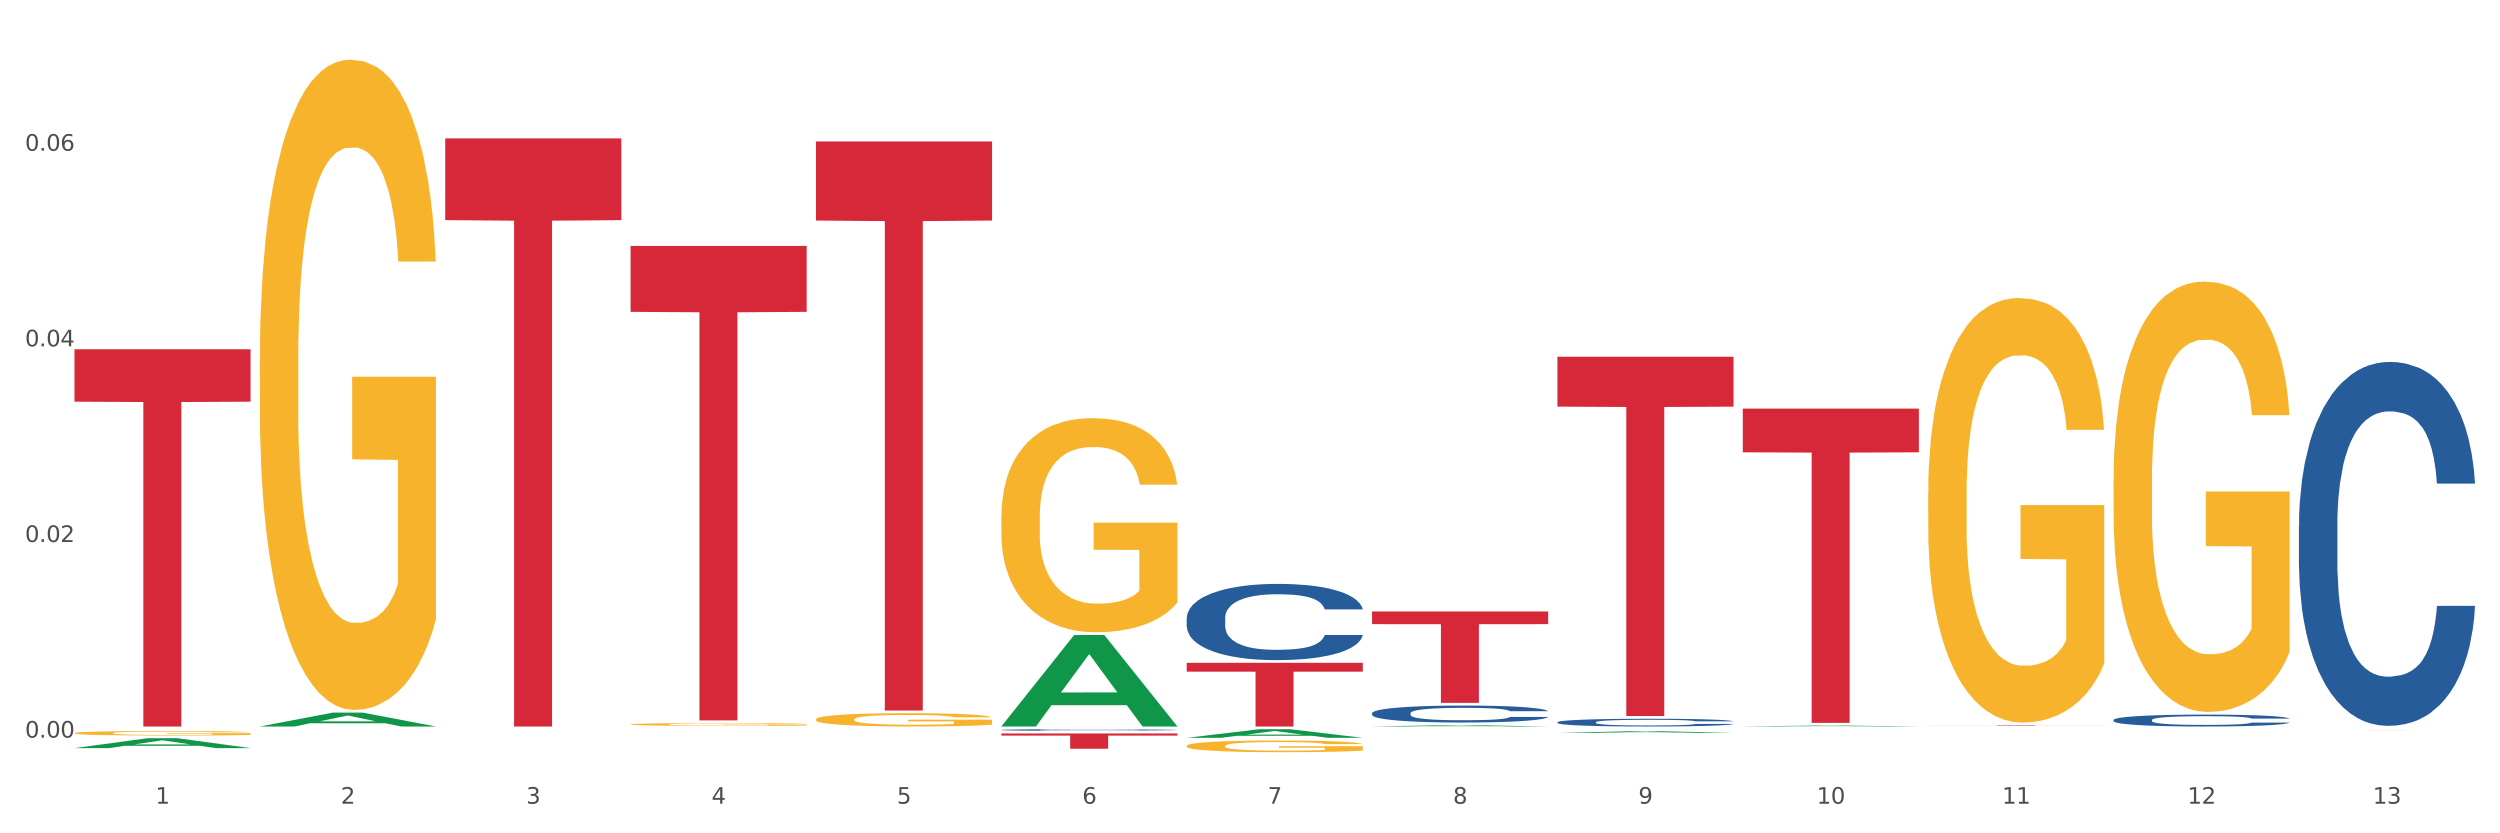
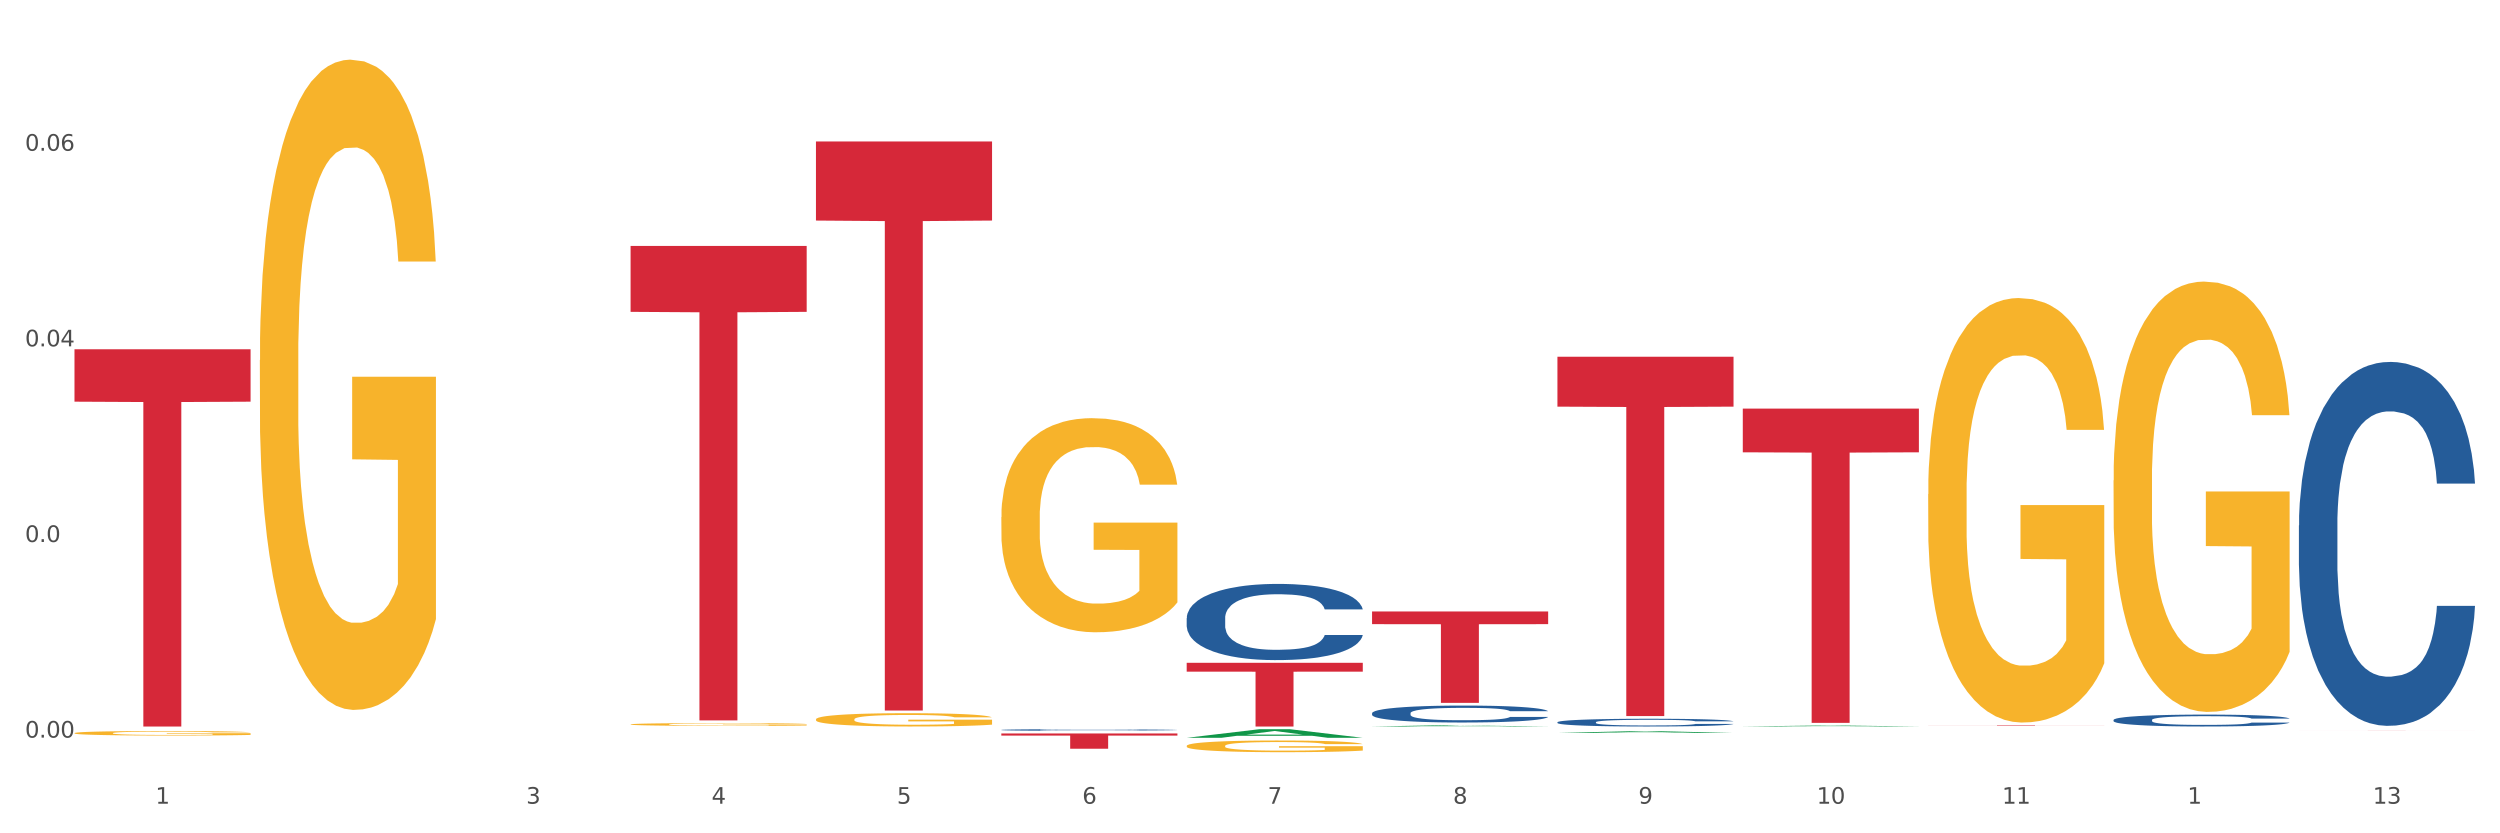
<svg xmlns="http://www.w3.org/2000/svg" xmlns:xlink="http://www.w3.org/1999/xlink" width="1080pt" height="360pt" viewBox="0 0 1080 360" version="1.1">
  <rect x="0" y="0" width="1080" height="360" fill="#333333" stroke="none" />
  <defs>
    <style type="text/css">*{stroke-linejoin: round; stroke-linecap: butt}</style>
  </defs>
  <g id="figure_1">
    <g id="patch_1">
      <path d="M 0 360  L 1080 360  L 1080 0  L 0 0  z " style="fill: #ffffff; stroke: #ffffff; stroke-linejoin: miter" />
    </g>
    <g id="axes_1">
      <g id="matplotlib.axis_1">
        <g id="xtick_1">
          <g id="text_1">
            <g style="fill: #4d4d4d" transform="translate(67.159 347.204) scale(0.096 -0.096)">
              <defs>
                <path id="DejaVuSans-31" d="M 794 531  L 1825 531  L 1825 4091  L 703 3866  L 703 4441  L 1819 4666  L 2450 4666  L 2450 531  L 3481 531  L 3481 0  L 794 0  L 794 531  z " transform="scale(0.016)" />
              </defs>
              <use xlink:href="#DejaVuSans-31" />
            </g>
          </g>
        </g>
        <g id="xtick_2">
          <g id="text_2">
            <g style="fill: #4d4d4d" transform="translate(147.238 347.204) scale(0.096 -0.096)">
              <defs>
-                 <path id="DejaVuSans-32" d="M 1228 531  L 3431 531  L 3431 0  L 469 0  L 469 531  Q 828 903 1448 1529  Q 2069 2156 2228 2338  Q 2531 2678 2651 2914  Q 2772 3150 2772 3378  Q 2772 3750 2511 3984  Q 2250 4219 1831 4219  Q 1534 4219 1204 4116  Q 875 4013 500 3803  L 500 4441  Q 881 4594 1212 4672  Q 1544 4750 1819 4750  Q 2544 4750 2975 4387  Q 3406 4025 3406 3419  Q 3406 3131 3298 2873  Q 3191 2616 2906 2266  Q 2828 2175 2409 1742  Q 1991 1309 1228 531  z " transform="scale(0.016)" />
-               </defs>
+                 </defs>
              <use xlink:href="#DejaVuSans-32" />
            </g>
          </g>
        </g>
        <g id="xtick_3">
          <g id="text_3">
            <g style="fill: #4d4d4d" transform="translate(227.317 347.204) scale(0.096 -0.096)">
              <defs>
                <path id="DejaVuSans-33" d="M 2597 2516  Q 3050 2419 3304 2112  Q 3559 1806 3559 1356  Q 3559 666 3084 287  Q 2609 -91 1734 -91  Q 1441 -91 1130 -33  Q 819 25 488 141  L 488 750  Q 750 597 1062 519  Q 1375 441 1716 441  Q 2309 441 2620 675  Q 2931 909 2931 1356  Q 2931 1769 2642 2001  Q 2353 2234 1838 2234  L 1294 2234  L 1294 2753  L 1863 2753  Q 2328 2753 2575 2939  Q 2822 3125 2822 3475  Q 2822 3834 2567 4026  Q 2313 4219 1838 4219  Q 1578 4219 1281 4162  Q 984 4106 628 3988  L 628 4550  Q 988 4650 1302 4700  Q 1616 4750 1894 4750  Q 2613 4750 3031 4423  Q 3450 4097 3450 3541  Q 3450 3153 3228 2886  Q 3006 2619 2597 2516  z " transform="scale(0.016)" />
              </defs>
              <use xlink:href="#DejaVuSans-33" />
            </g>
          </g>
        </g>
        <g id="xtick_4">
          <g id="text_4">
            <g style="fill: #4d4d4d" transform="translate(307.396 347.204) scale(0.096 -0.096)">
              <defs>
                <path id="DejaVuSans-34" d="M 2419 4116  L 825 1625  L 2419 1625  L 2419 4116  z M 2253 4666  L 3047 4666  L 3047 1625  L 3713 1625  L 3713 1100  L 3047 1100  L 3047 0  L 2419 0  L 2419 1100  L 313 1100  L 313 1709  L 2253 4666  z " transform="scale(0.016)" />
              </defs>
              <use xlink:href="#DejaVuSans-34" />
            </g>
          </g>
        </g>
        <g id="xtick_5">
          <g id="text_5">
            <g style="fill: #4d4d4d" transform="translate(387.475 347.204) scale(0.096 -0.096)">
              <defs>
                <path id="DejaVuSans-35" d="M 691 4666  L 3169 4666  L 3169 4134  L 1269 4134  L 1269 2991  Q 1406 3038 1543 3061  Q 1681 3084 1819 3084  Q 2600 3084 3056 2656  Q 3513 2228 3513 1497  Q 3513 744 3044 326  Q 2575 -91 1722 -91  Q 1428 -91 1123 -41  Q 819 9 494 109  L 494 744  Q 775 591 1075 516  Q 1375 441 1709 441  Q 2250 441 2565 725  Q 2881 1009 2881 1497  Q 2881 1984 2565 2268  Q 2250 2553 1709 2553  Q 1456 2553 1204 2497  Q 953 2441 691 2322  L 691 4666  z " transform="scale(0.016)" />
              </defs>
              <use xlink:href="#DejaVuSans-35" />
            </g>
          </g>
        </g>
        <g id="xtick_6">
          <g id="text_6">
            <g style="fill: #4d4d4d" transform="translate(467.554 347.204) scale(0.096 -0.096)">
              <defs>
                <path id="DejaVuSans-36" d="M 2113 2584  Q 1688 2584 1439 2293  Q 1191 2003 1191 1497  Q 1191 994 1439 701  Q 1688 409 2113 409  Q 2538 409 2786 701  Q 3034 994 3034 1497  Q 3034 2003 2786 2293  Q 2538 2584 2113 2584  z M 3366 4563  L 3366 3988  Q 3128 4100 2886 4159  Q 2644 4219 2406 4219  Q 1781 4219 1451 3797  Q 1122 3375 1075 2522  Q 1259 2794 1537 2939  Q 1816 3084 2150 3084  Q 2853 3084 3261 2657  Q 3669 2231 3669 1497  Q 3669 778 3244 343  Q 2819 -91 2113 -91  Q 1303 -91 875 529  Q 447 1150 447 2328  Q 447 3434 972 4092  Q 1497 4750 2381 4750  Q 2619 4750 2861 4703  Q 3103 4656 3366 4563  z " transform="scale(0.016)" />
              </defs>
              <use xlink:href="#DejaVuSans-36" />
            </g>
          </g>
        </g>
        <g id="xtick_7">
          <g id="text_7">
            <g style="fill: #4d4d4d" transform="translate(547.634 347.204) scale(0.096 -0.096)">
              <defs>
                <path id="DejaVuSans-37" d="M 525 4666  L 3525 4666  L 3525 4397  L 1831 0  L 1172 0  L 2766 4134  L 525 4134  L 525 4666  z " transform="scale(0.016)" />
              </defs>
              <use xlink:href="#DejaVuSans-37" />
            </g>
          </g>
        </g>
        <g id="xtick_8">
          <g id="text_8">
            <g style="fill: #4d4d4d" transform="translate(627.713 347.204) scale(0.096 -0.096)">
              <defs>
                <path id="DejaVuSans-38" d="M 2034 2216  Q 1584 2216 1326 1975  Q 1069 1734 1069 1313  Q 1069 891 1326 650  Q 1584 409 2034 409  Q 2484 409 2743 651  Q 3003 894 3003 1313  Q 3003 1734 2745 1975  Q 2488 2216 2034 2216  z M 1403 2484  Q 997 2584 770 2862  Q 544 3141 544 3541  Q 544 4100 942 4425  Q 1341 4750 2034 4750  Q 2731 4750 3128 4425  Q 3525 4100 3525 3541  Q 3525 3141 3298 2862  Q 3072 2584 2669 2484  Q 3125 2378 3379 2068  Q 3634 1759 3634 1313  Q 3634 634 3220 271  Q 2806 -91 2034 -91  Q 1263 -91 848 271  Q 434 634 434 1313  Q 434 1759 690 2068  Q 947 2378 1403 2484  z M 1172 3481  Q 1172 3119 1398 2916  Q 1625 2713 2034 2713  Q 2441 2713 2670 2916  Q 2900 3119 2900 3481  Q 2900 3844 2670 4047  Q 2441 4250 2034 4250  Q 1625 4250 1398 4047  Q 1172 3844 1172 3481  z " transform="scale(0.016)" />
              </defs>
              <use xlink:href="#DejaVuSans-38" />
            </g>
          </g>
        </g>
        <g id="xtick_9">
          <g id="text_9">
            <g style="fill: #4d4d4d" transform="translate(707.792 347.204) scale(0.096 -0.096)">
              <defs>
                <path id="DejaVuSans-39" d="M 703 97  L 703 672  Q 941 559 1184 500  Q 1428 441 1663 441  Q 2288 441 2617 861  Q 2947 1281 2994 2138  Q 2813 1869 2534 1725  Q 2256 1581 1919 1581  Q 1219 1581 811 2004  Q 403 2428 403 3163  Q 403 3881 828 4315  Q 1253 4750 1959 4750  Q 2769 4750 3195 4129  Q 3622 3509 3622 2328  Q 3622 1225 3098 567  Q 2575 -91 1691 -91  Q 1453 -91 1209 -44  Q 966 3 703 97  z M 1959 2075  Q 2384 2075 2632 2365  Q 2881 2656 2881 3163  Q 2881 3666 2632 3958  Q 2384 4250 1959 4250  Q 1534 4250 1286 3958  Q 1038 3666 1038 3163  Q 1038 2656 1286 2365  Q 1534 2075 1959 2075  z " transform="scale(0.016)" />
              </defs>
              <use xlink:href="#DejaVuSans-39" />
            </g>
          </g>
        </g>
        <g id="xtick_10">
          <g id="text_10">
            <g style="fill: #4d4d4d" transform="translate(784.817 347.204) scale(0.096 -0.096)">
              <defs>
                <path id="DejaVuSans-30" d="M 2034 4250  Q 1547 4250 1301 3770  Q 1056 3291 1056 2328  Q 1056 1369 1301 889  Q 1547 409 2034 409  Q 2525 409 2770 889  Q 3016 1369 3016 2328  Q 3016 3291 2770 3770  Q 2525 4250 2034 4250  z M 2034 4750  Q 2819 4750 3233 4129  Q 3647 3509 3647 2328  Q 3647 1150 3233 529  Q 2819 -91 2034 -91  Q 1250 -91 836 529  Q 422 1150 422 2328  Q 422 3509 836 4129  Q 1250 4750 2034 4750  z " transform="scale(0.016)" />
              </defs>
              <use xlink:href="#DejaVuSans-31" />
              <use xlink:href="#DejaVuSans-30" transform="translate(63.623 0)" />
            </g>
          </g>
        </g>
        <g id="xtick_11">
          <g id="text_11">
            <g style="fill: #4d4d4d" transform="translate(864.896 347.204) scale(0.096 -0.096)">
              <use xlink:href="#DejaVuSans-31" />
              <use xlink:href="#DejaVuSans-31" transform="translate(63.623 0)" />
            </g>
          </g>
        </g>
        <g id="xtick_12">
          <g id="text_12">
            <g style="fill: #4d4d4d" transform="translate(944.975 347.204) scale(0.096 -0.096)">
              <use xlink:href="#DejaVuSans-31" />
              <use xlink:href="#DejaVuSans-32" transform="translate(63.623 0)" />
            </g>
          </g>
        </g>
        <g id="xtick_13">
          <g id="text_13">
            <g style="fill: #4d4d4d" transform="translate(1025.054 347.204) scale(0.096 -0.096)">
              <use xlink:href="#DejaVuSans-31" />
              <use xlink:href="#DejaVuSans-33" transform="translate(63.623 0)" />
            </g>
          </g>
        </g>
        <g id="xtick_14" />
        <g id="xtick_15" />
        <g id="xtick_16" />
        <g id="xtick_17" />
        <g id="xtick_18" />
        <g id="xtick_19" />
        <g id="xtick_20" />
        <g id="xtick_21" />
        <g id="xtick_22" />
        <g id="xtick_23" />
        <g id="xtick_24" />
        <g id="xtick_25" />
      </g>
      <g id="matplotlib.axis_2">
        <g id="ytick_1">
          <g id="text_14">
            <g style="fill: #4d4d4d" transform="translate(10.8 318.653) scale(0.096 -0.096)">
              <defs>
                <path id="DejaVuSans-2e" d="M 684 794  L 1344 794  L 1344 0  L 684 0  L 684 794  z " transform="scale(0.016)" />
              </defs>
              <use xlink:href="#DejaVuSans-30" />
              <use xlink:href="#DejaVuSans-2e" transform="translate(63.623 0)" />
              <use xlink:href="#DejaVuSans-30" transform="translate(95.41 0)" />
              <use xlink:href="#DejaVuSans-30" transform="translate(159.033 0)" />
            </g>
          </g>
        </g>
        <g id="ytick_2">
          <g id="text_15">
            <g style="fill: #4d4d4d" transform="translate(10.8 234.141) scale(0.096 -0.096)">
              <use xlink:href="#DejaVuSans-30" />
              <use xlink:href="#DejaVuSans-2e" transform="translate(63.623 0)" />
              <use xlink:href="#DejaVuSans-30" transform="translate(95.41 0)" />
              <use xlink:href="#DejaVuSans-32" transform="translate(159.033 0)" />
            </g>
          </g>
        </g>
        <g id="ytick_3">
          <g id="text_16">
            <g style="fill: #4d4d4d" transform="translate(10.8 149.629) scale(0.096 -0.096)">
              <use xlink:href="#DejaVuSans-30" />
              <use xlink:href="#DejaVuSans-2e" transform="translate(63.623 0)" />
              <use xlink:href="#DejaVuSans-30" transform="translate(95.41 0)" />
              <use xlink:href="#DejaVuSans-34" transform="translate(159.033 0)" />
            </g>
          </g>
        </g>
        <g id="ytick_4">
          <g id="text_17">
            <g style="fill: #4d4d4d" transform="translate(10.8 65.117) scale(0.096 -0.096)">
              <use xlink:href="#DejaVuSans-30" />
              <use xlink:href="#DejaVuSans-2e" transform="translate(63.623 0)" />
              <use xlink:href="#DejaVuSans-30" transform="translate(95.41 0)" />
              <use xlink:href="#DejaVuSans-36" transform="translate(159.033 0)" />
            </g>
          </g>
        </g>
        <g id="ytick_5" />
        <g id="ytick_6" />
        <g id="ytick_7" />
        <g id="ytick_8" />
      </g>
      <g id="PolyCollection_1">
-         <path d="M 32.175 323.173  L 32.253 323.169  L 63.625 318.918  L 76.644 318.914  L 108.25 323.181  L 93.192 323.181  L 86.369 322.187  L 53.978 322.187  L 53.743 322.203  L 47.155 323.181  L 32.175 323.181  L 32.175 323.173  L 58.056 321.594  L 82.291 321.59  L 70.291 319.823  L 70.134 319.815  L 69.977 319.827  L 57.978 321.59  L 58.056 321.594  L 32.175 323.173  z " clip-path="url(#pf5a800cb2a)" style="fill: #109648" />
        <path d="M 592.729 308.094  L 592.819 308.088  L 592.819 307.901  L 593.089 307.647  L 594.078 307.179  L 595.337 306.824  L 597.495 306.41  L 598.664 306.236  L 600.193 306.042  L 603.34 305.728  L 606.937 305.461  L 609.455 305.314  L 611.343 305.22  L 615.57 305.053  L 617.998 304.98  L 620.515 304.919  L 622.674 304.879  L 626.27 304.832  L 629.148 304.812  L 632.475 304.806  L 635.263 304.812  L 638.95 304.839  L 644.345 304.919  L 646.413 304.966  L 649.201 305.046  L 652.078 305.153  L 654.417 305.26  L 657.114 305.414  L 659.902 305.615  L 662.6 305.869  L 664.488 306.102  L 666.017 306.35  L 667.365 306.651  L 668.355 306.978  L 668.804 307.252  L 652.348 307.252  L 651.899 307.005  L 650.999 306.738  L 650.1 306.557  L 649.111 306.41  L 647.582 306.243  L 646.233 306.136  L 643.985 306.009  L 641.917 305.929  L 640.209 305.882  L 638.14 305.842  L 633.734 305.802  L 630.587 305.802  L 628.608 305.815  L 626.181 305.848  L 624.112 305.895  L 621.684 305.975  L 619.796 306.062  L 617.908 306.176  L 616.829 306.256  L 615.21 306.403  L 614.131 306.524  L 612.692 306.731  L 611.883 306.878  L 610.444 307.259  L 609.814 307.54  L 609.545 307.733  L 609.365 307.947  L 609.365 308.99  L 609.904 309.458  L 610.354 309.659  L 611.073 309.886  L 612.422 310.18  L 614.401 310.467  L 616.469 310.675  L 618.177 310.802  L 619.796 310.895  L 621.415 310.969  L 623.393 311.036  L 625.012 311.076  L 627.439 311.116  L 630.317 311.136  L 632.565 311.136  L 637.151 311.102  L 639.219 311.069  L 641.198 311.022  L 643.356 310.949  L 645.064 310.868  L 646.054 310.808  L 647.672 310.681  L 648.931 310.548  L 650.01 310.394  L 650.73 310.26  L 651.539 310.06  L 652.168 309.832  L 652.348 309.712  L 668.804 309.712  L 668.445 309.953  L 667.815 310.187  L 666.556 310.501  L 665.567 310.681  L 664.038 310.902  L 662.42 311.089  L 660.172 311.296  L 658.103 311.45  L 655.945 311.584  L 653.607 311.704  L 649.381 311.871  L 647.852 311.918  L 644.615 311.998  L 642.097 312.045  L 638.41 312.092  L 634.633 312.118  L 630.677 312.125  L 627.17 312.112  L 623.303 312.072  L 620.875 312.032  L 618.177 311.971  L 615.03 311.878  L 612.063 311.764  L 609.275 311.631  L 606.667 311.477  L 604.239 311.303  L 601.092 311.016  L 598.754 310.735  L 597.045 310.474  L 595.876 310.254  L 594.707 309.973  L 594.078 309.779  L 593.089 309.311  L 592.729 308.877  L 592.729 308.094  z " clip-path="url(#pf5a800cb2a)" style="fill: #255c99" />
        <path d="M 672.808 312.005  L 672.898 312.002  L 672.898 311.916  L 673.168 311.8  L 674.157 311.586  L 675.416 311.424  L 677.574 311.234  L 678.743 311.155  L 680.272 311.066  L 683.419 310.922  L 687.016 310.8  L 689.534 310.733  L 691.422 310.69  L 695.649 310.614  L 698.077 310.58  L 700.595 310.552  L 702.753 310.534  L 706.35 310.513  L 709.227 310.503  L 712.554 310.5  L 715.342 310.503  L 719.029 310.516  L 724.424 310.552  L 726.492 310.574  L 729.28 310.611  L 732.158 310.659  L 734.496 310.708  L 737.193 310.779  L 739.981 310.87  L 742.679 310.987  L 744.567 311.094  L 746.096 311.207  L 747.445 311.345  L 748.434 311.494  L 748.883 311.62  L 732.427 311.62  L 731.978 311.507  L 731.079 311.384  L 730.179 311.302  L 729.19 311.234  L 727.661 311.158  L 726.313 311.109  L 724.065 311.051  L 721.996 311.014  L 720.288 310.993  L 718.22 310.974  L 713.813 310.956  L 710.666 310.956  L 708.688 310.962  L 706.26 310.978  L 704.191 310.999  L 701.764 311.036  L 699.875 311.075  L 697.987 311.127  L 696.908 311.164  L 695.289 311.231  L 694.21 311.286  L 692.771 311.381  L 691.962 311.448  L 690.523 311.623  L 689.894 311.751  L 689.624 311.84  L 689.444 311.938  L 689.444 312.415  L 689.984 312.629  L 690.433 312.721  L 691.153 312.825  L 692.501 312.959  L 694.48 313.091  L 696.548 313.186  L 698.257 313.244  L 699.875 313.286  L 701.494 313.32  L 703.472 313.351  L 705.091 313.369  L 707.519 313.387  L 710.396 313.397  L 712.644 313.397  L 717.23 313.381  L 719.299 313.366  L 721.277 313.345  L 723.435 313.311  L 725.144 313.274  L 726.133 313.247  L 727.751 313.189  L 729.01 313.127  L 730.089 313.057  L 730.809 312.996  L 731.618 312.904  L 732.248 312.8  L 732.427 312.745  L 748.883 312.745  L 748.524 312.855  L 747.894 312.962  L 746.635 313.106  L 745.646 313.189  L 744.117 313.29  L 742.499 313.375  L 740.251 313.47  L 738.183 313.54  L 736.024 313.601  L 733.686 313.657  L 729.46 313.733  L 727.931 313.754  L 724.694 313.791  L 722.176 313.812  L 718.489 313.834  L 714.713 313.846  L 710.756 313.849  L 707.249 313.843  L 703.382 313.825  L 700.954 313.806  L 698.257 313.779  L 695.109 313.736  L 692.142 313.684  L 689.354 313.623  L 686.746 313.553  L 684.318 313.473  L 681.171 313.342  L 678.833 313.213  L 677.125 313.094  L 675.956 312.993  L 674.787 312.864  L 674.157 312.776  L 673.168 312.562  L 672.808 312.363  L 672.808 312.005  z " clip-path="url(#pf5a800cb2a)" style="fill: #255c99" />
        <path d="M 913.046 311.017  L 913.136 311.012  L 913.136 310.881  L 913.405 310.702  L 914.395 310.373  L 915.653 310.124  L 917.812 309.833  L 918.981 309.711  L 920.509 309.575  L 923.657 309.354  L 927.254 309.166  L 929.771 309.063  L 931.66 308.997  L 935.886 308.88  L 938.314 308.828  L 940.832 308.786  L 942.99 308.758  L 946.587 308.725  L 949.465 308.711  L 952.792 308.706  L 955.579 308.711  L 959.266 308.729  L 964.662 308.786  L 966.73 308.819  L 969.518 308.875  L 972.395 308.95  L 974.733 309.025  L 977.431 309.133  L 980.218 309.274  L 982.916 309.453  L 984.805 309.617  L 986.333 309.791  L 987.682 310.002  L 988.671 310.232  L 989.121 310.425  L 972.665 310.425  L 972.215 310.251  L 971.316 310.063  L 970.417 309.937  L 969.428 309.833  L 967.899 309.716  L 966.55 309.641  L 964.302 309.551  L 962.234 309.495  L 960.525 309.462  L 958.457 309.434  L 954.051 309.406  L 950.903 309.406  L 948.925 309.415  L 946.497 309.439  L 944.429 309.472  L 942.001 309.528  L 940.113 309.589  L 938.224 309.669  L 937.145 309.725  L 935.527 309.829  L 934.447 309.913  L 933.009 310.059  L 932.199 310.162  L 930.761 310.43  L 930.131 310.627  L 929.861 310.763  L 929.681 310.914  L 929.681 311.646  L 930.221 311.975  L 930.671 312.116  L 931.39 312.276  L 932.739 312.482  L 934.717 312.684  L 936.785 312.83  L 938.494 312.919  L 940.113 312.985  L 941.731 313.037  L 943.71 313.084  L 945.328 313.112  L 947.756 313.14  L 950.634 313.154  L 952.882 313.154  L 957.468 313.131  L 959.536 313.107  L 961.514 313.074  L 963.673 313.023  L 965.381 312.966  L 966.37 312.924  L 967.989 312.835  L 969.248 312.741  L 970.327 312.633  L 971.046 312.539  L 971.856 312.398  L 972.485 312.238  L 972.665 312.154  L 989.121 312.154  L 988.761 312.323  L 988.132 312.487  L 986.873 312.708  L 985.884 312.835  L 984.355 312.99  L 982.736 313.121  L 980.488 313.267  L 978.42 313.375  L 976.262 313.469  L 973.924 313.553  L 969.697 313.671  L 968.169 313.704  L 964.931 313.76  L 962.414 313.793  L 958.727 313.826  L 954.95 313.845  L 950.993 313.849  L 947.486 313.84  L 943.62 313.812  L 941.192 313.783  L 938.494 313.741  L 935.347 313.675  L 932.379 313.596  L 929.592 313.502  L 926.984 313.394  L 924.556 313.271  L 921.409 313.069  L 919.071 312.872  L 917.362 312.689  L 916.193 312.534  L 915.024 312.337  L 914.395 312.201  L 913.405 311.872  L 913.046 311.566  L 913.046 311.017  z " clip-path="url(#pf5a800cb2a)" style="fill: #255c99" />
        <path d="M 993.125 226.993  L 993.215 226.849  L 993.215 222.829  L 993.485 217.373  L 994.474 207.323  L 995.733 199.713  L 997.891 190.811  L 999.06 187.078  L 1000.588 182.914  L 1003.736 176.166  L 1007.333 170.423  L 1009.851 167.264  L 1011.739 165.254  L 1015.965 161.665  L 1018.393 160.085  L 1020.911 158.793  L 1023.069 157.932  L 1026.666 156.927  L 1029.544 156.496  L 1032.871 156.352  L 1035.659 156.496  L 1039.345 157.07  L 1044.741 158.793  L 1046.809 159.798  L 1049.597 161.521  L 1052.474 163.818  L 1054.812 166.116  L 1057.51 169.418  L 1060.298 173.725  L 1062.995 179.181  L 1064.884 184.207  L 1066.412 189.519  L 1067.761 195.98  L 1068.75 203.015  L 1069.2 208.902  L 1052.744 208.902  L 1052.294 203.59  L 1051.395 197.846  L 1050.496 193.97  L 1049.507 190.811  L 1047.978 187.222  L 1046.629 184.924  L 1044.381 182.196  L 1042.313 180.473  L 1040.604 179.468  L 1038.536 178.607  L 1034.13 177.745  L 1030.983 177.745  L 1029.004 178.033  L 1026.576 178.751  L 1024.508 179.756  L 1022.08 181.479  L 1020.192 183.345  L 1018.303 185.786  L 1017.224 187.509  L 1015.606 190.668  L 1014.527 193.252  L 1013.088 197.703  L 1012.278 200.862  L 1010.84 209.046  L 1010.21 215.076  L 1009.94 219.24  L 1009.761 223.834  L 1009.761 246.232  L 1010.3 256.283  L 1010.75 260.59  L 1011.469 265.472  L 1012.818 271.789  L 1014.796 277.963  L 1016.865 282.414  L 1018.573 285.142  L 1020.192 287.152  L 1021.81 288.732  L 1023.789 290.168  L 1025.407 291.029  L 1027.835 291.89  L 1030.713 292.321  L 1032.961 292.321  L 1037.547 291.603  L 1039.615 290.885  L 1041.594 289.88  L 1043.752 288.301  L 1045.46 286.578  L 1046.449 285.286  L 1048.068 282.558  L 1049.327 279.686  L 1050.406 276.384  L 1051.125 273.512  L 1051.935 269.205  L 1052.564 264.323  L 1052.744 261.739  L 1069.2 261.739  L 1068.84 266.908  L 1068.211 271.933  L 1066.952 278.681  L 1065.963 282.558  L 1064.434 287.296  L 1062.815 291.316  L 1060.567 295.767  L 1058.499 299.069  L 1056.341 301.941  L 1054.003 304.525  L 1049.777 308.115  L 1048.248 309.12  L 1045.011 310.843  L 1042.493 311.848  L 1038.806 312.853  L 1035.029 313.427  L 1031.072 313.571  L 1027.565 313.284  L 1023.699 312.422  L 1021.271 311.561  L 1018.573 310.269  L 1015.426 308.258  L 1012.458 305.818  L 1009.671 302.946  L 1007.063 299.644  L 1004.635 295.911  L 1001.488 289.737  L 999.15 283.706  L 997.441 278.107  L 996.272 273.369  L 995.103 267.339  L 994.474 263.175  L 993.485 253.124  L 993.125 243.792  L 993.125 226.993  z " clip-path="url(#pf5a800cb2a)" style="fill: #255c99" />
        <path d="M 112.254 155.58  L 112.344 155.323  L 112.344 146.087  L 112.524 138.134  L 113.422 118.891  L 114.769 102.985  L 115.757 94.518  L 116.745 87.591  L 117.913 80.664  L 119.35 73.48  L 121.954 62.961  L 123.571 57.573  L 125.547 51.929  L 129.14 43.719  L 131.744 39.101  L 134.439 35.252  L 138.84 30.634  L 141.714 28.582  L 144.768 27.042  L 148.45 26.016  L 151.235 25.759  L 157.342 26.529  L 162.552 28.838  L 165.067 30.634  L 168.3 33.713  L 170.007 35.765  L 172.791 39.87  L 175.665 45.258  L 177.641 49.876  L 180.605 58.599  L 182.85 67.323  L 184.916 78.098  L 185.994 85.538  L 186.802 92.466  L 187.521 100.419  L 188.24 112.991  L 172.072 112.991  L 171.444 104.011  L 170.456 95.544  L 169.019 87.334  L 167.761 82.203  L 165.606 75.789  L 163.63 71.684  L 161.564 68.605  L 159.049 66.04  L 157.073 64.757  L 154.289 63.731  L 148.81 63.987  L 145.127 66.04  L 142.612 68.605  L 140.996 70.914  L 139.559 73.48  L 137.942 77.072  L 136.056 82.46  L 134.708 87.334  L 133.361 93.492  L 132.283 99.649  L 131.295 106.833  L 130.487 114.53  L 129.858 122.483  L 129.319 132.233  L 128.87 148.396  L 128.87 183.545  L 129.05 191.498  L 129.499 202.017  L 130.038 209.971  L 130.936 219.464  L 131.744 225.878  L 133.271 235.114  L 134.978 242.811  L 136.325 247.685  L 137.672 251.79  L 140.008 257.435  L 142.612 262.053  L 144.858 264.875  L 147.912 267.441  L 149.977 268.467  L 151.774 268.98  L 156.175 268.98  L 159.318 268.21  L 162.821 266.414  L 165.516 264.105  L 167.761 261.283  L 170.276 256.665  L 171.893 252.304  L 171.893 198.682  L 152.133 198.426  L 152.133 162.763  L 188.329 162.763  L 188.329 267.441  L 186.802 272.828  L 185.096 277.703  L 183.3 282.065  L 180.605 287.453  L 177.372 292.584  L 174.497 296.176  L 171.444 299.254  L 167.851 302.077  L 163.181 304.642  L 160.306 305.668  L 156.714 306.438  L 152.492 306.695  L 148.81 306.182  L 145.217 304.899  L 141.445 302.59  L 137.762 299.254  L 134.978 295.919  L 132.194 291.814  L 129.23 286.426  L 126.894 281.295  L 125.098 276.677  L 123.122 270.776  L 120.966 263.079  L 119.35 256.152  L 117.913 248.968  L 116.386 239.732  L 115.308 231.779  L 114.23 221.773  L 113.601 214.332  L 112.883 202.787  L 112.344 186.624  L 112.254 155.58  z " clip-path="url(#pf5a800cb2a)" style="fill: #f7b32b" />
        <path d="M 993.125 315.633  L 1069.2 315.633  L 1069.2 315.638  L 1039.275 315.638  L 1039.275 315.669  L 1022.87 315.669  L 1022.87 315.638  L 993.125 315.638  L 993.125 315.633  L 993.125 315.633  z " clip-path="url(#pf5a800cb2a)" style="fill: #d62839" />
        <path d="M 832.967 313.301  L 909.042 313.301  L 909.042 313.332  L 879.116 313.333  L 879.116 313.524  L 862.712 313.524  L 862.712 313.333  L 832.967 313.332  L 832.967 313.302  L 832.967 313.301  z " clip-path="url(#pf5a800cb2a)" style="fill: #d62839" />
        <path d="M 752.887 176.528  L 828.963 176.528  L 828.963 195.394  L 799.037 195.521  L 799.037 312.288  L 782.632 312.288  L 782.632 195.521  L 752.887 195.394  L 752.887 176.655  L 752.887 176.528  z " clip-path="url(#pf5a800cb2a)" style="fill: #d62839" />
        <path d="M 672.808 154.095  L 748.883 154.095  L 748.883 175.669  L 718.958 175.815  L 718.958 309.343  L 702.553 309.343  L 702.553 175.815  L 672.808 175.669  L 672.808 154.24  L 672.808 154.095  z " clip-path="url(#pf5a800cb2a)" style="fill: #d62839" />
        <path d="M 592.729 264.143  L 668.804 264.143  L 668.804 269.633  L 638.879 269.67  L 638.879 303.649  L 622.474 303.649  L 622.474 269.67  L 592.729 269.633  L 592.729 264.18  L 592.729 264.143  z " clip-path="url(#pf5a800cb2a)" style="fill: #d62839" />
        <path d="M 512.65 267.039  L 512.74 267.009  L 512.74 266.167  L 513.01 265.025  L 513.999 262.92  L 515.258 261.327  L 517.416 259.463  L 518.585 258.681  L 520.114 257.81  L 523.261 256.397  L 526.858 255.194  L 529.376 254.533  L 531.264 254.112  L 535.49 253.36  L 537.918 253.029  L 540.436 252.759  L 542.594 252.579  L 546.191 252.368  L 549.069 252.278  L 552.396 252.248  L 555.184 252.278  L 558.871 252.398  L 564.266 252.759  L 566.334 252.969  L 569.122 253.33  L 571.999 253.811  L 574.337 254.292  L 577.035 254.984  L 579.823 255.886  L 582.52 257.028  L 584.409 258.08  L 585.937 259.193  L 587.286 260.545  L 588.275 262.018  L 588.725 263.251  L 572.269 263.251  L 571.819 262.139  L 570.92 260.936  L 570.021 260.124  L 569.032 259.463  L 567.503 258.712  L 566.154 258.23  L 563.906 257.659  L 561.838 257.299  L 560.129 257.088  L 558.061 256.908  L 553.655 256.727  L 550.508 256.727  L 548.529 256.787  L 546.101 256.938  L 544.033 257.148  L 541.605 257.509  L 539.717 257.9  L 537.828 258.411  L 536.749 258.772  L 535.131 259.433  L 534.052 259.974  L 532.613 260.906  L 531.804 261.568  L 530.365 263.281  L 529.735 264.544  L 529.466 265.416  L 529.286 266.378  L 529.286 271.068  L 529.825 273.172  L 530.275 274.074  L 530.994 275.096  L 532.343 276.419  L 534.321 277.712  L 536.39 278.644  L 538.098 279.215  L 539.717 279.636  L 541.335 279.966  L 543.314 280.267  L 544.932 280.447  L 547.36 280.628  L 550.238 280.718  L 552.486 280.718  L 557.072 280.568  L 559.14 280.417  L 561.119 280.207  L 563.277 279.876  L 564.985 279.515  L 565.974 279.245  L 567.593 278.674  L 568.852 278.072  L 569.931 277.381  L 570.65 276.78  L 571.46 275.878  L 572.089 274.856  L 572.269 274.314  L 588.725 274.314  L 588.365 275.397  L 587.736 276.449  L 586.477 277.862  L 585.488 278.674  L 583.959 279.666  L 582.341 280.508  L 580.092 281.44  L 578.024 282.131  L 575.866 282.732  L 573.528 283.273  L 569.302 284.025  L 567.773 284.235  L 564.536 284.596  L 562.018 284.807  L 558.331 285.017  L 554.554 285.137  L 550.598 285.167  L 547.091 285.107  L 543.224 284.927  L 540.796 284.747  L 538.098 284.476  L 534.951 284.055  L 531.983 283.544  L 529.196 282.943  L 526.588 282.251  L 524.16 281.47  L 521.013 280.177  L 518.675 278.914  L 516.966 277.742  L 515.797 276.75  L 514.628 275.487  L 513.999 274.615  L 513.01 272.511  L 512.65 270.557  L 512.65 267.039  z " clip-path="url(#pf5a800cb2a)" style="fill: #255c99" />
        <path d="M 512.65 286.324  L 588.725 286.324  L 588.725 290.149  L 558.8 290.175  L 558.8 313.849  L 542.395 313.849  L 542.395 290.175  L 512.65 290.149  L 512.65 286.35  L 512.65 286.324  z " clip-path="url(#pf5a800cb2a)" style="fill: #d62839" />
        <path d="M 352.492 61.118  L 428.567 61.118  L 428.567 95.279  L 398.641 95.51  L 398.641 306.943  L 382.237 306.943  L 382.237 95.51  L 352.492 95.279  L 352.492 61.349  L 352.492 61.118  z " clip-path="url(#pf5a800cb2a)" style="fill: #d62839" />
        <path d="M 272.412 106.231  L 348.488 106.231  L 348.488 134.718  L 318.562 134.911  L 318.562 311.222  L 302.157 311.222  L 302.157 134.911  L 272.412 134.718  L 272.412 106.424  L 272.412 106.231  z " clip-path="url(#pf5a800cb2a)" style="fill: #d62839" />
-         <path d="M 192.333 59.79  L 268.408 59.79  L 268.408 95.096  L 238.483 95.335  L 238.483 313.849  L 222.078 313.849  L 222.078 95.335  L 192.333 95.096  L 192.333 60.029  L 192.333 59.79  z " clip-path="url(#pf5a800cb2a)" style="fill: #d62839" />
        <path d="M 32.175 150.876  L 108.25 150.876  L 108.25 173.524  L 78.325 173.677  L 78.325 313.849  L 61.92 313.849  L 61.92 173.677  L 32.175 173.524  L 32.175 151.029  L 32.175 150.876  z " clip-path="url(#pf5a800cb2a)" style="fill: #d62839" />
        <path d="M 913.046 207.547  L 913.135 207.377  L 913.135 201.265  L 913.315 196.001  L 914.213 183.267  L 915.561 172.741  L 916.549 167.138  L 917.537 162.554  L 918.704 157.97  L 920.141 153.216  L 922.746 146.255  L 924.363 142.689  L 926.339 138.954  L 929.931 133.521  L 932.536 130.465  L 935.231 127.918  L 939.632 124.862  L 942.506 123.504  L 945.559 122.485  L 949.242 121.806  L 952.026 121.636  L 958.134 122.145  L 963.343 123.674  L 965.858 124.862  L 969.092 126.899  L 970.798 128.258  L 973.582 130.974  L 976.457 134.54  L 978.433 137.596  L 981.397 143.368  L 983.642 149.141  L 985.708 156.272  L 986.786 161.196  L 987.594 165.78  L 988.312 171.043  L 989.031 179.362  L 972.864 179.362  L 972.235 173.42  L 971.247 167.817  L 969.81 162.384  L 968.553 158.988  L 966.397 154.744  L 964.421 152.027  L 962.355 149.99  L 959.84 148.292  L 957.864 147.443  L 955.08 146.764  L 949.601 146.934  L 945.919 148.292  L 943.404 149.99  L 941.787 151.518  L 940.35 153.216  L 938.733 155.593  L 936.847 159.158  L 935.5 162.384  L 934.153 166.459  L 933.075 170.534  L 932.087 175.288  L 931.279 180.381  L 930.65 185.644  L 930.111 192.096  L 929.662 202.793  L 929.662 226.053  L 929.841 231.316  L 930.291 238.277  L 930.829 243.541  L 931.728 249.823  L 932.536 254.067  L 934.063 260.179  L 935.769 265.273  L 937.117 268.499  L 938.464 271.215  L 940.799 274.951  L 943.404 278.007  L 945.649 279.874  L 948.703 281.572  L 950.769 282.251  L 952.565 282.591  L 956.966 282.591  L 960.11 282.081  L 963.613 280.893  L 966.307 279.365  L 968.553 277.497  L 971.068 274.441  L 972.684 271.555  L 972.684 236.07  L 952.925 235.9  L 952.925 212.3  L 989.121 212.3  L 989.121 281.572  L 987.594 285.138  L 985.887 288.363  L 984.091 291.25  L 981.397 294.815  L 978.163 298.211  L 975.289 300.588  L 972.235 302.625  L 968.643 304.493  L 963.972 306.191  L 961.098 306.87  L 957.505 307.379  L 953.284 307.549  L 949.601 307.209  L 946.009 306.36  L 942.236 304.832  L 938.554 302.625  L 935.769 300.418  L 932.985 297.702  L 930.021 294.136  L 927.686 290.74  L 925.89 287.684  L 923.914 283.779  L 921.758 278.686  L 920.141 274.102  L 918.704 269.348  L 917.177 263.235  L 916.099 257.972  L 915.022 251.351  L 914.393 246.427  L 913.674 238.787  L 913.135 228.09  L 913.046 207.547  z " clip-path="url(#pf5a800cb2a)" style="fill: #f7b32b" />
        <path d="M 832.967 213.495  L 833.056 213.327  L 833.056 207.298  L 833.236 202.106  L 834.134 189.544  L 835.481 179.16  L 836.469 173.633  L 837.457 169.111  L 838.625 164.589  L 840.062 159.899  L 842.667 153.032  L 844.283 149.515  L 846.259 145.83  L 849.852 140.47  L 852.457 137.456  L 855.151 134.943  L 859.552 131.929  L 862.427 130.589  L 865.48 129.584  L 869.163 128.914  L 871.947 128.746  L 878.055 129.249  L 883.264 130.756  L 885.779 131.929  L 889.012 133.938  L 890.719 135.278  L 893.503 137.958  L 896.377 141.475  L 898.353 144.49  L 901.317 150.185  L 903.563 155.879  L 905.629 162.914  L 906.706 167.771  L 907.515 172.293  L 908.233 177.485  L 908.952 185.692  L 892.785 185.692  L 892.156 179.83  L 891.168 174.303  L 889.731 168.943  L 888.474 165.593  L 886.318 161.406  L 884.342 158.727  L 882.276 156.717  L 879.761 155.042  L 877.785 154.204  L 875.001 153.534  L 869.522 153.702  L 865.84 155.042  L 863.325 156.717  L 861.708 158.224  L 860.271 159.899  L 858.654 162.244  L 856.768 165.761  L 855.421 168.943  L 854.074 172.963  L 852.996 176.983  L 852.008 181.672  L 851.199 186.697  L 850.571 191.889  L 850.032 198.253  L 849.583 208.805  L 849.583 231.751  L 849.762 236.943  L 850.211 243.81  L 850.75 249.002  L 851.648 255.199  L 852.457 259.386  L 853.984 265.416  L 855.69 270.44  L 857.038 273.622  L 858.385 276.302  L 860.72 279.987  L 863.325 283.002  L 865.57 284.844  L 868.624 286.519  L 870.69 287.189  L 872.486 287.524  L 876.887 287.524  L 880.031 287.021  L 883.534 285.849  L 886.228 284.342  L 888.474 282.499  L 890.988 279.485  L 892.605 276.637  L 892.605 241.632  L 872.845 241.465  L 872.845 218.184  L 909.042 218.184  L 909.042 286.519  L 907.515 290.036  L 905.808 293.218  L 904.012 296.066  L 901.317 299.583  L 898.084 302.933  L 895.21 305.277  L 892.156 307.287  L 888.563 309.13  L 883.893 310.805  L 881.019 311.475  L 877.426 311.977  L 873.205 312.144  L 869.522 311.809  L 865.929 310.972  L 862.157 309.465  L 858.475 307.287  L 855.69 305.11  L 852.906 302.43  L 849.942 298.913  L 847.607 295.563  L 845.81 292.548  L 843.834 288.696  L 841.679 283.672  L 840.062 279.15  L 838.625 274.46  L 837.098 268.43  L 836.02 263.238  L 834.942 256.706  L 834.314 251.849  L 833.595 244.312  L 833.056 233.761  L 832.967 213.495  z " clip-path="url(#pf5a800cb2a)" style="fill: #f7b32b" />
        <path d="M 512.65 322.231  L 512.74 322.226  L 512.74 322.06  L 512.919 321.917  L 513.818 321.57  L 515.165 321.284  L 516.153 321.132  L 517.141 321.007  L 518.308 320.883  L 519.745 320.753  L 522.35 320.564  L 523.967 320.467  L 525.943 320.366  L 529.536 320.218  L 532.14 320.135  L 534.835 320.066  L 539.236 319.982  L 542.11 319.946  L 545.164 319.918  L 548.846 319.899  L 551.631 319.895  L 557.738 319.909  L 562.948 319.95  L 565.462 319.982  L 568.696 320.038  L 570.402 320.075  L 573.187 320.149  L 576.061 320.246  L 578.037 320.329  L 581.001 320.486  L 583.246 320.643  L 585.312 320.836  L 586.39 320.97  L 587.198 321.095  L 587.917 321.238  L 588.635 321.464  L 572.468 321.464  L 571.839 321.303  L 570.851 321.15  L 569.414 321.003  L 568.157 320.91  L 566.001 320.795  L 564.025 320.721  L 561.96 320.666  L 559.445 320.619  L 557.469 320.596  L 554.684 320.578  L 549.206 320.583  L 545.523 320.619  L 543.008 320.666  L 541.391 320.707  L 539.954 320.753  L 538.338 320.818  L 536.451 320.915  L 535.104 321.003  L 533.757 321.113  L 532.679 321.224  L 531.691 321.353  L 530.883 321.492  L 530.254 321.635  L 529.715 321.81  L 529.266 322.101  L 529.266 322.734  L 529.446 322.877  L 529.895 323.066  L 530.434 323.209  L 531.332 323.38  L 532.14 323.495  L 533.667 323.662  L 535.374 323.8  L 536.721 323.888  L 538.068 323.962  L 540.403 324.063  L 543.008 324.146  L 545.254 324.197  L 548.307 324.243  L 550.373 324.262  L 552.169 324.271  L 556.571 324.271  L 559.714 324.257  L 563.217 324.225  L 565.912 324.183  L 568.157 324.132  L 570.672 324.049  L 572.289 323.971  L 572.289 323.006  L 552.529 323.001  L 552.529 322.36  L 588.725 322.36  L 588.725 324.243  L 587.198 324.34  L 585.492 324.428  L 583.695 324.506  L 581.001 324.603  L 577.767 324.696  L 574.893 324.76  L 571.839 324.816  L 568.247 324.866  L 563.576 324.913  L 560.702 324.931  L 557.109 324.945  L 552.888 324.95  L 549.206 324.94  L 545.613 324.917  L 541.841 324.876  L 538.158 324.816  L 535.374 324.756  L 532.589 324.682  L 529.625 324.585  L 527.29 324.492  L 525.494 324.409  L 523.518 324.303  L 521.362 324.165  L 519.745 324.04  L 518.308 323.911  L 516.781 323.745  L 515.704 323.602  L 514.626 323.422  L 513.997 323.288  L 513.279 323.08  L 512.74 322.789  L 512.65 322.231  z " clip-path="url(#pf5a800cb2a)" style="fill: #f7b32b" />
        <path d="M 432.571 223.391  L 432.661 223.307  L 432.661 220.265  L 432.84 217.646  L 433.738 211.31  L 435.086 206.073  L 436.074 203.285  L 437.062 201.004  L 438.229 198.723  L 439.666 196.357  L 442.271 192.894  L 443.888 191.12  L 445.864 189.261  L 449.456 186.558  L 452.061 185.037  L 454.756 183.77  L 459.157 182.249  L 462.031 181.573  L 465.085 181.067  L 468.767 180.729  L 471.551 180.644  L 477.659 180.898  L 482.868 181.658  L 485.383 182.249  L 488.617 183.263  L 490.323 183.939  L 493.108 185.291  L 495.982 187.065  L 497.958 188.585  L 500.922 191.458  L 503.167 194.33  L 505.233 197.878  L 506.311 200.328  L 507.119 202.609  L 507.838 205.228  L 508.556 209.367  L 492.389 209.367  L 491.76 206.411  L 490.772 203.623  L 489.335 200.919  L 488.078 199.23  L 485.922 197.118  L 483.946 195.766  L 481.88 194.752  L 479.366 193.907  L 477.39 193.485  L 474.605 193.147  L 469.126 193.232  L 465.444 193.907  L 462.929 194.752  L 461.312 195.513  L 459.875 196.357  L 458.258 197.54  L 456.372 199.314  L 455.025 200.919  L 453.678 202.947  L 452.6 204.974  L 451.612 207.34  L 450.804 209.874  L 450.175 212.493  L 449.636 215.703  L 449.187 221.026  L 449.187 232.599  L 449.367 235.218  L 449.816 238.682  L 450.355 241.301  L 451.253 244.427  L 452.061 246.539  L 453.588 249.58  L 455.295 252.114  L 456.642 253.719  L 457.989 255.071  L 460.324 256.93  L 462.929 258.45  L 465.174 259.38  L 468.228 260.224  L 470.294 260.562  L 472.09 260.731  L 476.491 260.731  L 479.635 260.478  L 483.138 259.886  L 485.832 259.126  L 488.078 258.197  L 490.593 256.676  L 492.209 255.24  L 492.209 237.584  L 472.45 237.499  L 472.45 225.756  L 508.646 225.756  L 508.646 260.224  L 507.119 261.998  L 505.413 263.604  L 503.616 265.04  L 500.922 266.814  L 497.688 268.503  L 494.814 269.686  L 491.76 270.7  L 488.168 271.629  L 483.497 272.474  L 480.623 272.812  L 477.03 273.065  L 472.809 273.15  L 469.126 272.981  L 465.534 272.558  L 461.761 271.798  L 458.079 270.7  L 455.295 269.602  L 452.51 268.25  L 449.546 266.476  L 447.211 264.786  L 445.415 263.266  L 443.439 261.323  L 441.283 258.788  L 439.666 256.507  L 438.229 254.142  L 436.702 251.101  L 435.625 248.482  L 434.547 245.187  L 433.918 242.737  L 433.199 238.935  L 432.661 233.613  L 432.571 223.391  z " clip-path="url(#pf5a800cb2a)" style="fill: #f7b32b" />
        <path d="M 352.492 310.757  L 352.581 310.752  L 352.581 310.563  L 352.761 310.4  L 353.659 310.006  L 355.006 309.681  L 355.994 309.507  L 356.982 309.366  L 358.15 309.224  L 359.587 309.077  L 362.192 308.861  L 363.809 308.751  L 365.785 308.636  L 369.377 308.468  L 371.982 308.373  L 374.676 308.294  L 379.078 308.2  L 381.952 308.158  L 385.005 308.126  L 388.688 308.105  L 391.472 308.1  L 397.58 308.116  L 402.789 308.163  L 405.304 308.2  L 408.538 308.263  L 410.244 308.305  L 413.028 308.389  L 415.903 308.499  L 417.879 308.594  L 420.843 308.772  L 423.088 308.951  L 425.154 309.171  L 426.232 309.324  L 427.04 309.465  L 427.758 309.628  L 428.477 309.885  L 412.31 309.885  L 411.681 309.702  L 410.693 309.528  L 409.256 309.36  L 407.999 309.255  L 405.843 309.124  L 403.867 309.04  L 401.801 308.977  L 399.286 308.924  L 397.31 308.898  L 394.526 308.877  L 389.047 308.882  L 385.365 308.924  L 382.85 308.977  L 381.233 309.024  L 379.796 309.077  L 378.179 309.15  L 376.293 309.26  L 374.946 309.36  L 373.599 309.486  L 372.521 309.612  L 371.533 309.759  L 370.724 309.917  L 370.096 310.08  L 369.557 310.279  L 369.108 310.61  L 369.108 311.329  L 369.287 311.492  L 369.737 311.707  L 370.275 311.87  L 371.174 312.064  L 371.982 312.195  L 373.509 312.384  L 375.215 312.542  L 376.563 312.642  L 377.91 312.726  L 380.245 312.841  L 382.85 312.936  L 385.095 312.993  L 388.149 313.046  L 390.215 313.067  L 392.011 313.077  L 396.412 313.077  L 399.556 313.062  L 403.059 313.025  L 405.753 312.978  L 407.999 312.92  L 410.514 312.825  L 412.13 312.736  L 412.13 311.639  L 392.37 311.634  L 392.37 310.904  L 428.567 310.904  L 428.567 313.046  L 427.04 313.156  L 425.333 313.256  L 423.537 313.345  L 420.843 313.455  L 417.609 313.56  L 414.735 313.634  L 411.681 313.697  L 408.088 313.755  L 403.418 313.807  L 400.544 313.828  L 396.951 313.844  L 392.73 313.849  L 389.047 313.839  L 385.455 313.812  L 381.682 313.765  L 378 313.697  L 375.215 313.629  L 372.431 313.545  L 369.467 313.434  L 367.132 313.329  L 365.335 313.235  L 363.359 313.114  L 361.204 312.957  L 359.587 312.815  L 358.15 312.668  L 356.623 312.479  L 355.545 312.316  L 354.468 312.111  L 353.839 311.959  L 353.12 311.723  L 352.581 311.392  L 352.492 310.757  z " clip-path="url(#pf5a800cb2a)" style="fill: #f7b32b" />
        <path d="M 272.412 312.934  L 272.502 312.933  L 272.502 312.893  L 272.682 312.859  L 273.58 312.777  L 274.927 312.709  L 275.915 312.673  L 276.903 312.643  L 278.071 312.614  L 279.508 312.583  L 282.113 312.538  L 283.729 312.515  L 285.705 312.491  L 289.298 312.456  L 291.903 312.436  L 294.597 312.42  L 298.998 312.4  L 301.873 312.391  L 304.926 312.384  L 308.609 312.38  L 311.393 312.379  L 317.501 312.382  L 322.71 312.392  L 325.225 312.4  L 328.458 312.413  L 330.165 312.422  L 332.949 312.439  L 335.823 312.462  L 337.799 312.482  L 340.763 312.519  L 343.009 312.557  L 345.075 312.603  L 346.152 312.634  L 346.961 312.664  L 347.679 312.698  L 348.398 312.752  L 332.231 312.752  L 331.602 312.713  L 330.614 312.677  L 329.177 312.642  L 327.919 312.62  L 325.764 312.593  L 323.788 312.575  L 321.722 312.562  L 319.207 312.551  L 317.231 312.546  L 314.447 312.541  L 308.968 312.542  L 305.286 312.551  L 302.771 312.562  L 301.154 312.572  L 299.717 312.583  L 298.1 312.598  L 296.214 312.621  L 294.867 312.642  L 293.52 312.668  L 292.442 312.695  L 291.454 312.725  L 290.645 312.758  L 290.017 312.792  L 289.478 312.834  L 289.029 312.903  L 289.029 313.053  L 289.208 313.087  L 289.657 313.132  L 290.196 313.166  L 291.094 313.207  L 291.903 313.234  L 293.43 313.274  L 295.136 313.306  L 296.483 313.327  L 297.831 313.345  L 300.166 313.369  L 302.771 313.389  L 305.016 313.401  L 308.07 313.412  L 310.136 313.416  L 311.932 313.418  L 316.333 313.418  L 319.477 313.415  L 322.98 313.407  L 325.674 313.397  L 327.919 313.385  L 330.434 313.366  L 332.051 313.347  L 332.051 313.118  L 312.291 313.117  L 312.291 312.964  L 348.488 312.964  L 348.488 313.412  L 346.961 313.435  L 345.254 313.455  L 343.458 313.474  L 340.763 313.497  L 337.53 313.519  L 334.656 313.534  L 331.602 313.548  L 328.009 313.56  L 323.339 313.571  L 320.465 313.575  L 316.872 313.578  L 312.651 313.579  L 308.968 313.577  L 305.375 313.572  L 301.603 313.562  L 297.921 313.548  L 295.136 313.533  L 292.352 313.516  L 289.388 313.493  L 287.053 313.471  L 285.256 313.451  L 283.28 313.426  L 281.125 313.393  L 279.508 313.363  L 278.071 313.333  L 276.544 313.293  L 275.466 313.259  L 274.388 313.216  L 273.76 313.185  L 273.041 313.135  L 272.502 313.066  L 272.412 312.934  z " clip-path="url(#pf5a800cb2a)" style="fill: #f7b32b" />
        <path d="M 432.571 316.87  L 508.646 316.87  L 508.646 317.786  L 478.721 317.792  L 478.721 323.459  L 462.316 323.459  L 462.316 317.792  L 432.571 317.786  L 432.571 316.876  L 432.571 316.87  z " clip-path="url(#pf5a800cb2a)" style="fill: #d62839" />
        <path d="M 432.571 315.324  L 432.661 315.323  L 432.661 315.305  L 432.93 315.281  L 433.92 315.235  L 435.179 315.201  L 437.337 315.161  L 438.506 315.144  L 440.034 315.126  L 443.182 315.095  L 446.779 315.069  L 449.297 315.055  L 451.185 315.046  L 455.411 315.03  L 457.839 315.023  L 460.357 315.017  L 462.515 315.013  L 466.112 315.009  L 468.99 315.007  L 472.317 315.006  L 475.105 315.007  L 478.791 315.009  L 484.187 315.017  L 486.255 315.022  L 489.043 315.029  L 491.92 315.04  L 494.258 315.05  L 496.956 315.065  L 499.744 315.084  L 502.441 315.109  L 504.33 315.131  L 505.858 315.155  L 507.207 315.184  L 508.196 315.216  L 508.646 315.243  L 492.19 315.243  L 491.74 315.219  L 490.841 315.193  L 489.942 315.175  L 488.953 315.161  L 487.424 315.145  L 486.075 315.135  L 483.827 315.122  L 481.759 315.115  L 480.05 315.11  L 477.982 315.106  L 473.576 315.102  L 470.429 315.102  L 468.45 315.104  L 466.022 315.107  L 463.954 315.111  L 461.526 315.119  L 459.638 315.128  L 457.749 315.139  L 456.67 315.146  L 455.052 315.161  L 453.973 315.172  L 452.534 315.192  L 451.724 315.206  L 450.286 315.243  L 449.656 315.27  L 449.386 315.289  L 449.207 315.31  L 449.207 315.41  L 449.746 315.456  L 450.196 315.475  L 450.915 315.497  L 452.264 315.525  L 454.242 315.553  L 456.311 315.573  L 458.019 315.585  L 459.638 315.594  L 461.256 315.602  L 463.235 315.608  L 464.853 315.612  L 467.281 315.616  L 470.159 315.618  L 472.407 315.618  L 476.993 315.615  L 479.061 315.611  L 481.039 315.607  L 483.198 315.6  L 484.906 315.592  L 485.895 315.586  L 487.514 315.574  L 488.773 315.561  L 489.852 315.546  L 490.571 315.533  L 491.381 315.514  L 492.01 315.492  L 492.19 315.48  L 508.646 315.48  L 508.286 315.503  L 507.657 315.526  L 506.398 315.556  L 505.409 315.574  L 503.88 315.595  L 502.261 315.613  L 500.013 315.633  L 497.945 315.648  L 495.787 315.661  L 493.449 315.673  L 489.222 315.689  L 487.694 315.693  L 484.457 315.701  L 481.939 315.706  L 478.252 315.71  L 474.475 315.713  L 470.518 315.713  L 467.011 315.712  L 463.145 315.708  L 460.717 315.704  L 458.019 315.698  L 454.872 315.689  L 451.904 315.678  L 449.117 315.666  L 446.509 315.651  L 444.081 315.634  L 440.934 315.606  L 438.596 315.579  L 436.887 315.554  L 435.718 315.532  L 434.549 315.505  L 433.92 315.487  L 432.93 315.441  L 432.571 315.399  L 432.571 315.324  z " clip-path="url(#pf5a800cb2a)" style="fill: #255c99" />
        <path d="M 32.175 316.704  L 32.265 316.702  L 32.265 316.637  L 32.444 316.582  L 33.343 316.448  L 34.69 316.337  L 35.678 316.278  L 36.666 316.23  L 37.833 316.182  L 39.271 316.132  L 41.875 316.058  L 43.492 316.021  L 45.468 315.981  L 49.061 315.924  L 51.665 315.892  L 54.36 315.865  L 58.761 315.833  L 61.635 315.819  L 64.689 315.808  L 68.371 315.801  L 71.156 315.799  L 77.263 315.804  L 82.473 315.82  L 84.988 315.833  L 88.221 315.854  L 89.927 315.869  L 92.712 315.897  L 95.586 315.935  L 97.562 315.967  L 100.526 316.028  L 102.771 316.089  L 104.837 316.164  L 105.915 316.216  L 106.723 316.264  L 107.442 316.319  L 108.16 316.407  L 91.993 316.407  L 91.365 316.344  L 90.377 316.285  L 88.939 316.228  L 87.682 316.192  L 85.526 316.148  L 83.55 316.119  L 81.485 316.098  L 78.97 316.08  L 76.994 316.071  L 74.209 316.064  L 68.731 316.065  L 65.048 316.08  L 62.533 316.098  L 60.917 316.114  L 59.479 316.132  L 57.863 316.157  L 55.977 316.194  L 54.629 316.228  L 53.282 316.271  L 52.204 316.314  L 51.216 316.364  L 50.408 316.418  L 49.779 316.473  L 49.24 316.541  L 48.791 316.654  L 48.791 316.899  L 48.971 316.954  L 49.42 317.027  L 49.959 317.083  L 50.857 317.149  L 51.665 317.193  L 53.192 317.258  L 54.899 317.311  L 56.246 317.345  L 57.593 317.374  L 59.929 317.413  L 62.533 317.446  L 64.779 317.465  L 67.832 317.483  L 69.898 317.49  L 71.695 317.494  L 76.096 317.494  L 79.239 317.488  L 82.742 317.476  L 85.437 317.46  L 87.682 317.44  L 90.197 317.408  L 91.814 317.378  L 91.814 317.004  L 72.054 317.002  L 72.054 316.754  L 108.25 316.754  L 108.25 317.483  L 106.723 317.521  L 105.017 317.555  L 103.22 317.585  L 100.526 317.623  L 97.292 317.658  L 94.418 317.683  L 91.365 317.705  L 87.772 317.724  L 83.101 317.742  L 80.227 317.75  L 76.635 317.755  L 72.413 317.757  L 68.731 317.753  L 65.138 317.744  L 61.366 317.728  L 57.683 317.705  L 54.899 317.682  L 52.114 317.653  L 49.15 317.615  L 46.815 317.58  L 45.019 317.547  L 43.043 317.506  L 40.887 317.453  L 39.271 317.404  L 37.833 317.354  L 36.307 317.29  L 35.229 317.235  L 34.151 317.165  L 33.522 317.113  L 32.804 317.033  L 32.265 316.92  L 32.175 316.704  z " clip-path="url(#pf5a800cb2a)" style="fill: #f7b32b" />
-         <path d="M 112.254 313.838  L 112.333 313.832  L 143.704 307.857  L 156.723 307.852  L 188.329 313.849  L 173.271 313.849  L 166.448 312.453  L 134.057 312.453  L 133.822 312.475  L 127.234 313.849  L 112.254 313.849  L 112.254 313.838  L 138.135 311.619  L 162.37 311.613  L 150.37 309.13  L 150.213 309.119  L 150.056 309.136  L 138.057 311.613  L 138.135 311.619  L 112.254 313.838  z " clip-path="url(#pf5a800cb2a)" style="fill: #109648" />
-         <path d="M 432.571 313.775  L 432.649 313.738  L 464.02 274.344  L 477.039 274.307  L 508.646 313.849  L 493.588 313.849  L 486.765 304.641  L 454.374 304.641  L 454.138 304.79  L 447.551 313.849  L 432.571 313.849  L 432.571 313.775  L 458.452 299.146  L 482.686 299.109  L 470.687 282.735  L 470.53 282.661  L 470.373 282.772  L 458.374 299.109  L 458.452 299.146  L 432.571 313.775  z " clip-path="url(#pf5a800cb2a)" style="fill: #109648" />
        <path d="M 512.65 318.731  L 512.728 318.727  L 544.1 315.01  L 557.119 315.006  L 588.725 318.738  L 573.667 318.738  L 566.844 317.869  L 534.453 317.869  L 534.218 317.883  L 527.63 318.738  L 512.65 318.738  L 512.65 318.731  L 538.531 317.35  L 562.765 317.347  L 550.766 315.802  L 550.609 315.795  L 550.452 315.805  L 538.453 317.347  L 538.531 317.35  L 512.65 318.731  z " clip-path="url(#pf5a800cb2a)" style="fill: #109648" />
-         <path d="M 592.729 313.848  L 592.807 313.848  L 624.179 313.283  L 637.198 313.282  L 668.804 313.849  L 653.746 313.849  L 646.923 313.717  L 614.532 313.717  L 614.297 313.719  L 607.709 313.849  L 592.729 313.849  L 592.729 313.848  L 618.61 313.638  L 642.845 313.638  L 630.845 313.403  L 630.688 313.402  L 630.531 313.404  L 618.532 313.638  L 618.61 313.638  L 592.729 313.848  z " clip-path="url(#pf5a800cb2a)" style="fill: #109648" />
+         <path d="M 592.729 313.848  L 592.807 313.848  L 624.179 313.283  L 668.804 313.849  L 653.746 313.849  L 646.923 313.717  L 614.532 313.717  L 614.297 313.719  L 607.709 313.849  L 592.729 313.849  L 592.729 313.848  L 618.61 313.638  L 642.845 313.638  L 630.845 313.403  L 630.688 313.402  L 630.531 313.404  L 618.532 313.638  L 618.61 313.638  L 592.729 313.848  z " clip-path="url(#pf5a800cb2a)" style="fill: #109648" />
        <path d="M 672.808 316.635  L 672.887 316.634  L 704.258 315.879  L 717.277 315.879  L 748.883 316.636  L 733.825 316.636  L 727.002 316.46  L 694.611 316.46  L 694.376 316.463  L 687.788 316.636  L 672.808 316.636  L 672.808 316.635  L 698.689 316.354  L 722.924 316.354  L 710.924 316.04  L 710.767 316.039  L 710.611 316.041  L 698.611 316.354  L 698.689 316.354  L 672.808 316.635  z " clip-path="url(#pf5a800cb2a)" style="fill: #109648" />
        <path d="M 752.887 313.848  L 752.966 313.848  L 784.337 313.445  L 797.356 313.445  L 828.963 313.849  L 813.904 313.849  L 807.081 313.755  L 774.69 313.755  L 774.455 313.757  L 767.867 313.849  L 752.887 313.849  L 752.887 313.848  L 778.769 313.699  L 803.003 313.699  L 791.003 313.531  L 790.847 313.53  L 790.69 313.532  L 778.69 313.699  L 778.769 313.699  L 752.887 313.848  z " clip-path="url(#pf5a800cb2a)" style="fill: #109648" />
      </g>
    </g>
  </g>
  <defs>
    <clipPath id="pf5a800cb2a">
      <rect x="32.175" y="10.8" width="1037.025" height="329.109" />
    </clipPath>
  </defs>
</svg>